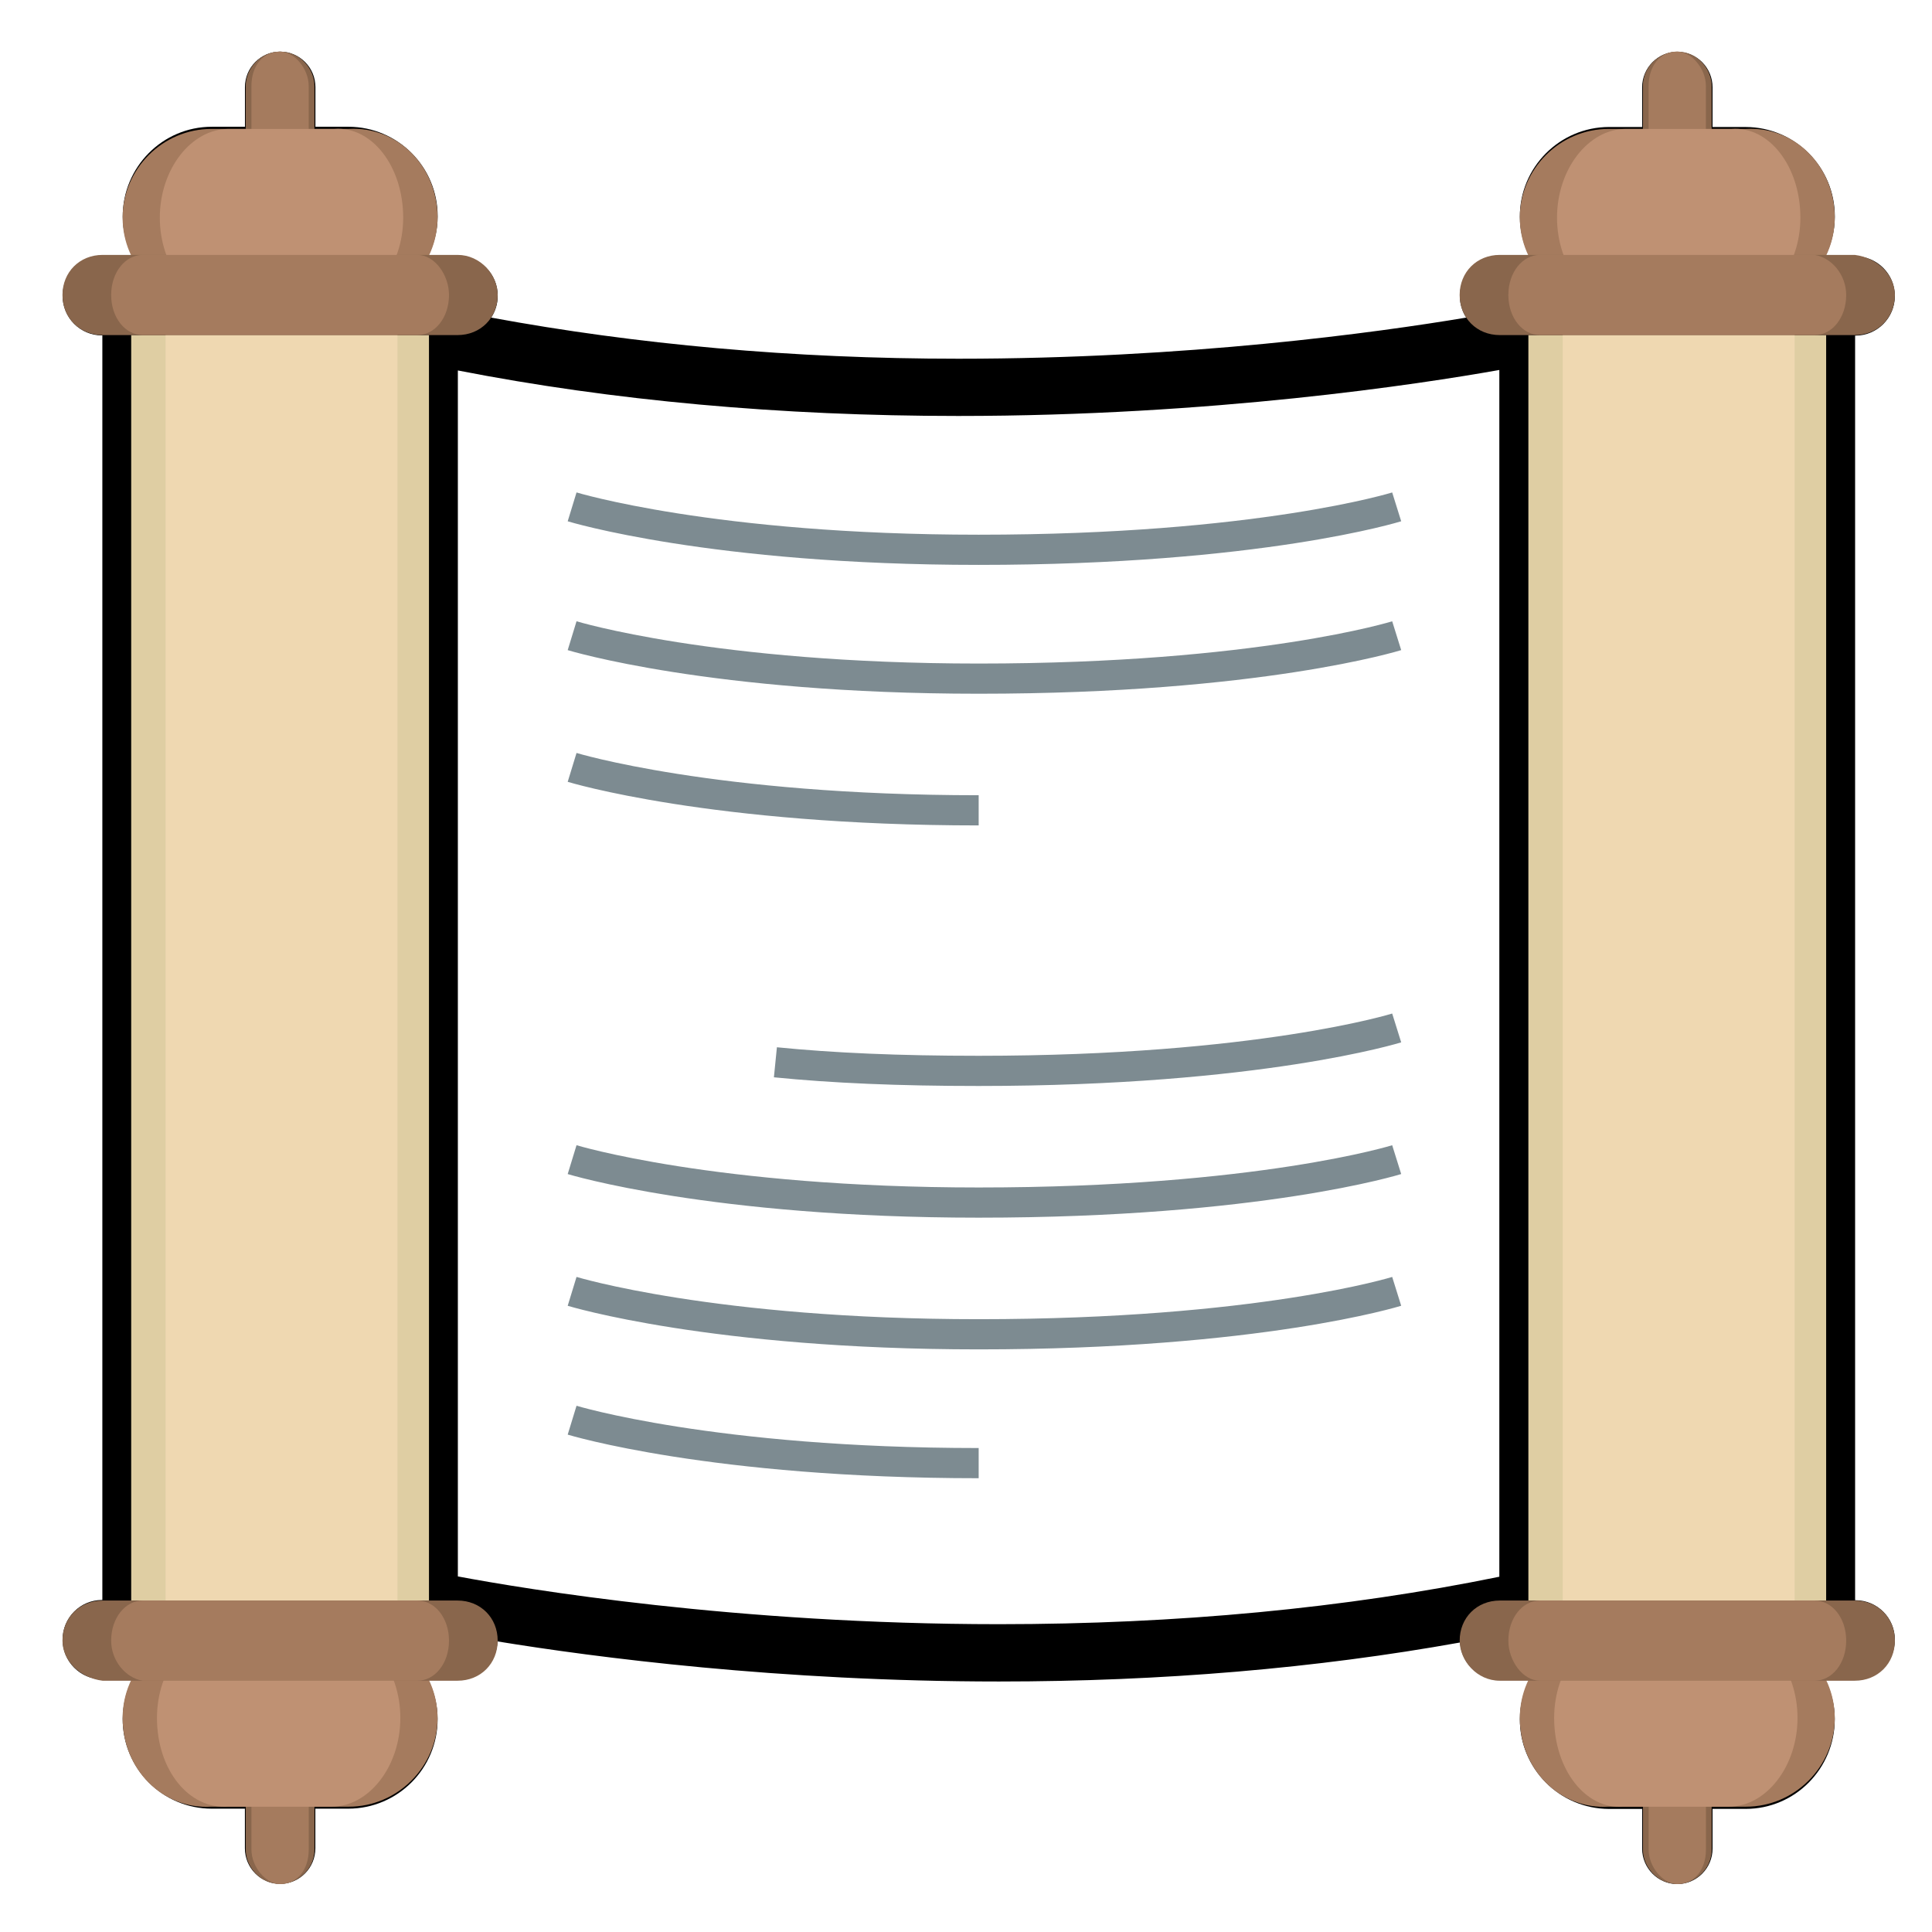
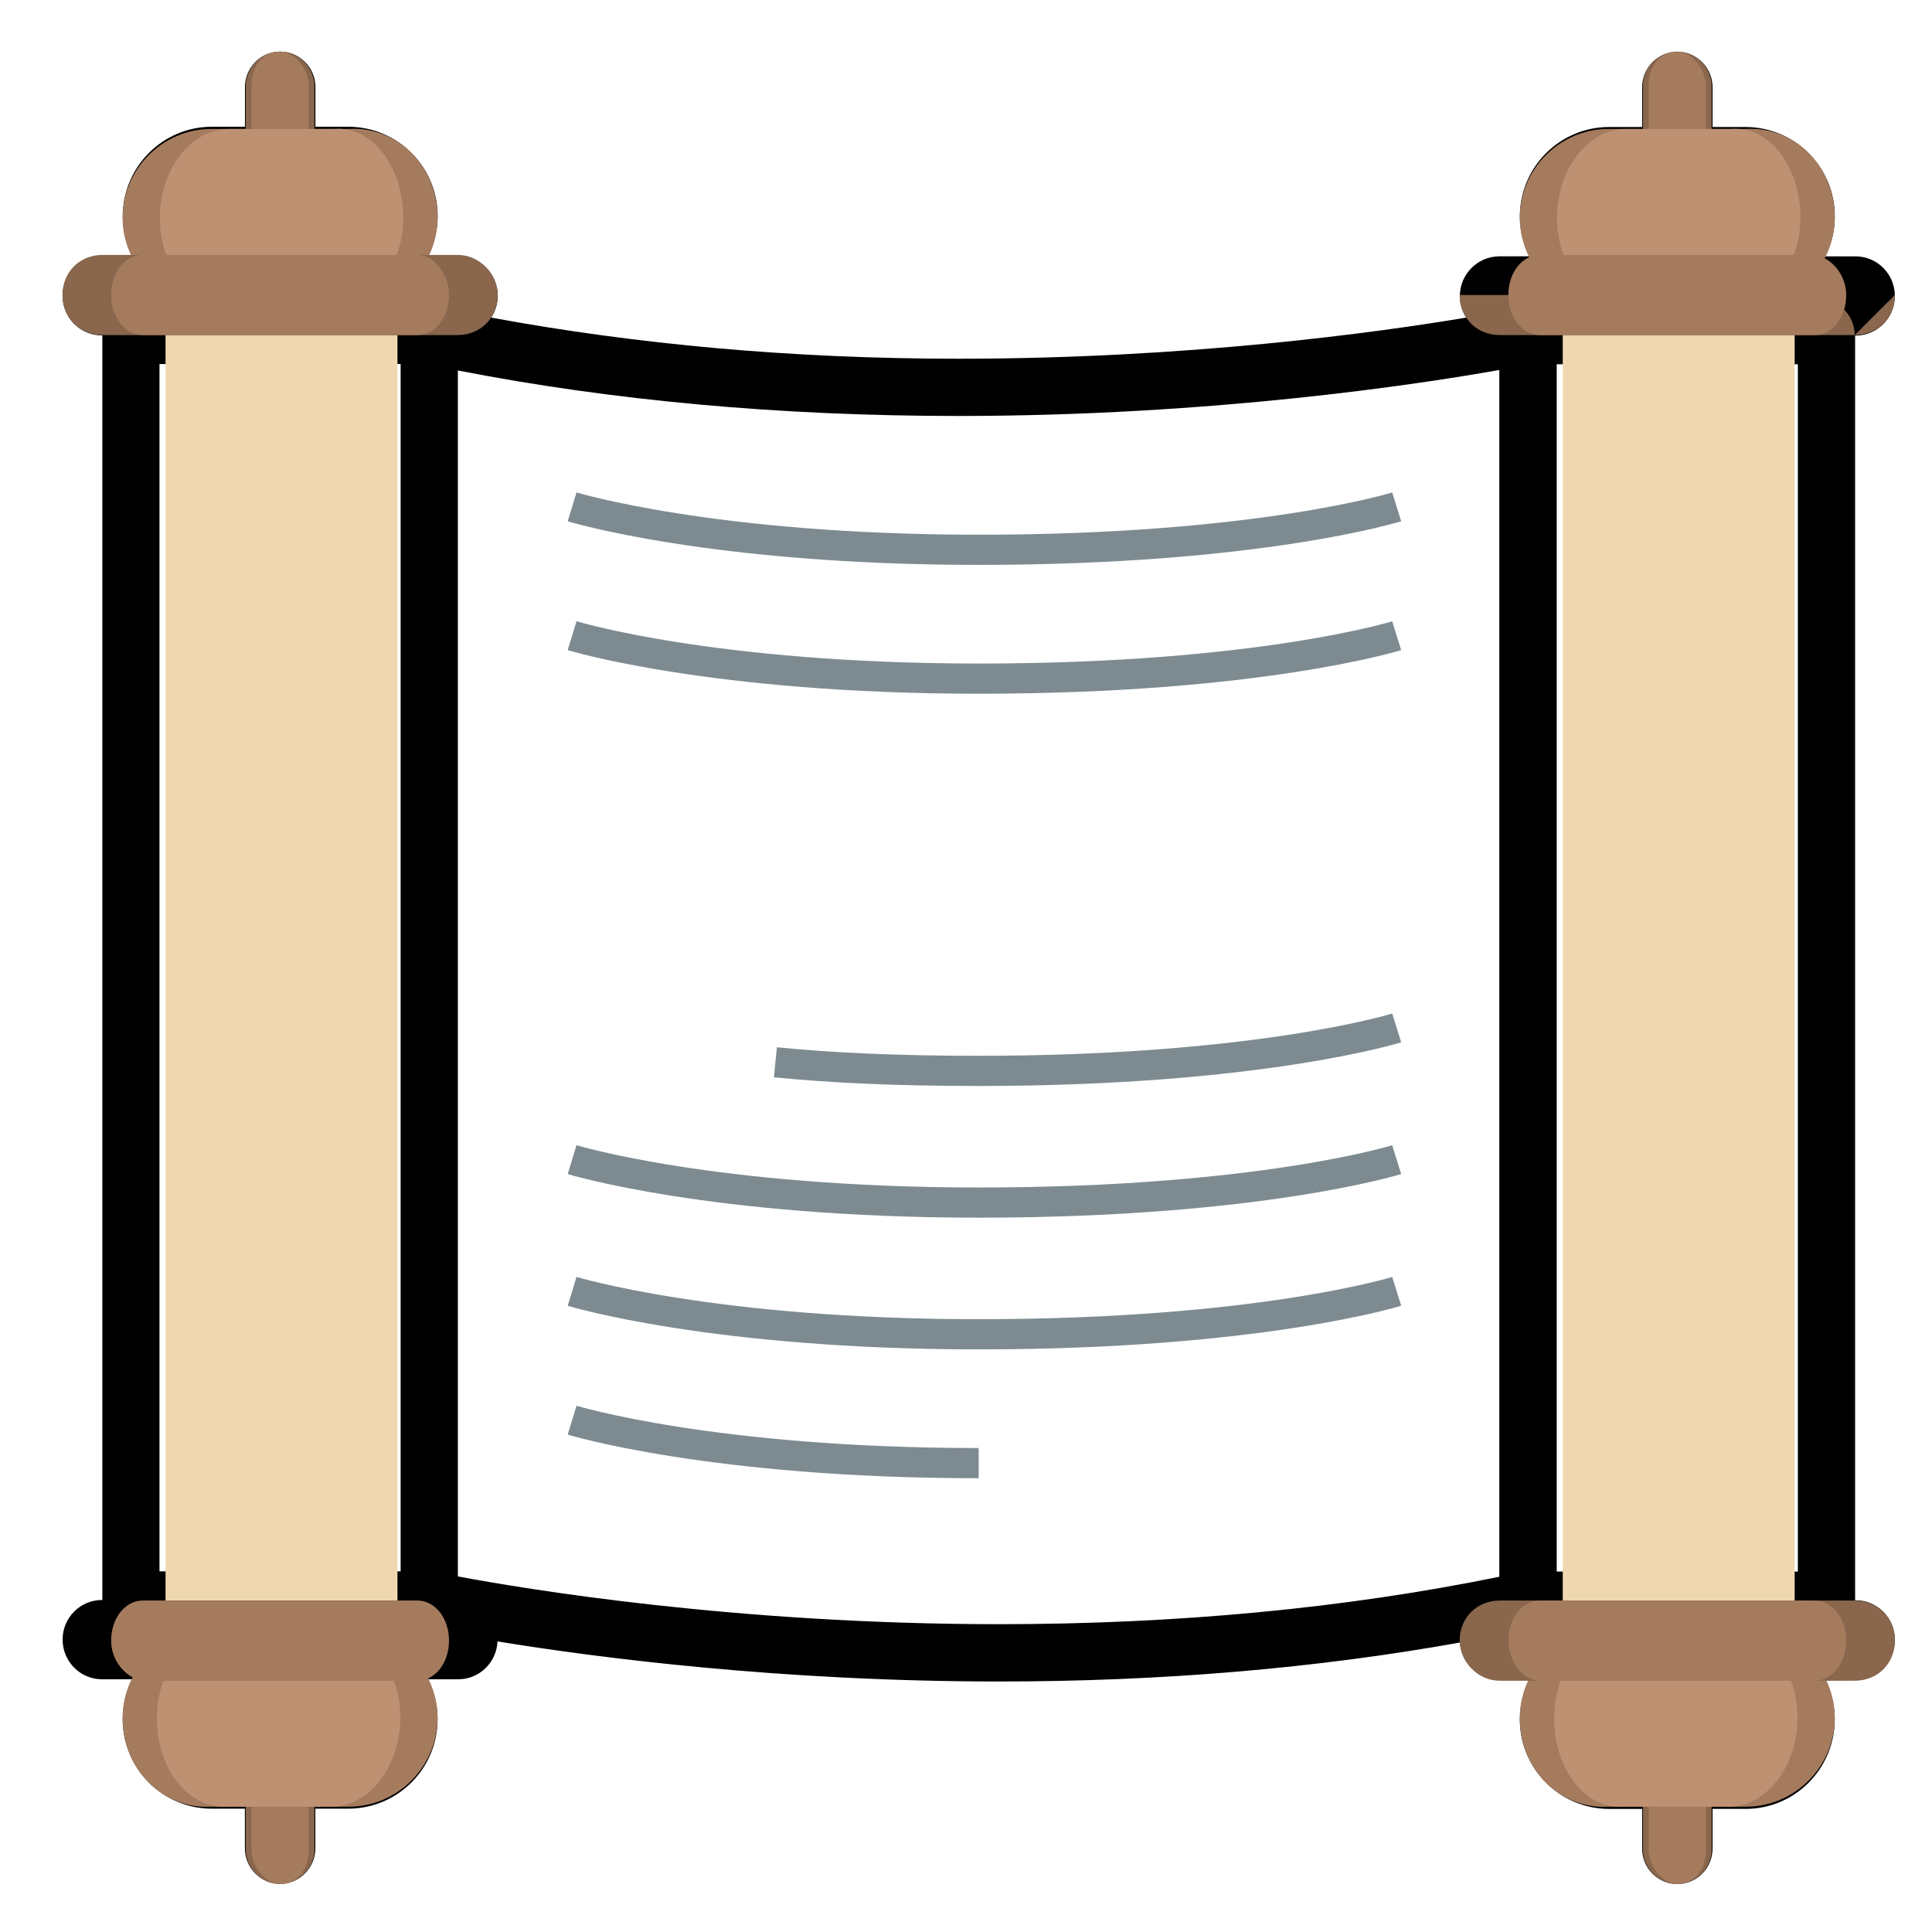
<svg xmlns="http://www.w3.org/2000/svg" id="Livello_1" version="1.1" viewBox="0 0 800 800">
  <path d="M768.32,662.61h-.16V138.97h.16c9,0,16.3-7.35,16.3-16.41s-7.3-16.41-16.3-16.41h-12.52c2.44-4.97,3.96-10.5,3.96-16.41.07-20.45-16.45-37.08-36.9-37.15h-13.73v-16.44c0-8.11-6.54-14.68-14.59-14.68s-14.56,6.58-14.56,14.68v16.43h-13.73c-20.45.07-36.98,16.7-36.91,37.15,0,5.93,1.5,11.44,3.96,16.41h-12.52c-9.08.09-16.37,7.52-16.28,16.6.03,3.11.94,6.16,2.64,8.77-37.05,6.2-115.39,17.03-210.31,17.03-68.64,0-133.39-5.94-193.44-17.03,1.71-2.59,2.71-5.69,2.71-9.03,0-9.08-7.31-16.41-16.3-16.41h-12.54c2.45-4.98,3.96-10.51,3.96-16.43.08-20.44-16.43-37.08-36.87-37.15,0,0,0,0-.01,0h-13.73v-16.41c.02-8.08-6.51-14.66-14.59-14.69-8.07,0-14.59,6.58-14.59,14.69v16.41h-13.73c-20.37,0-36.88,16.63-36.88,37.15,0,5.93,1.5,11.46,3.96,16.43h-12.56c-9,0-16.3,7.33-16.3,16.41s7.3,16.41,16.3,16.41h.16v523.63h-.16c-9,0-16.3,7.35-16.3,16.4s7.3,16.43,16.3,16.43h12.53c-2.55,5.1-3.9,10.72-3.95,16.43,0,20.52,16.5,37.15,36.88,37.15h13.73v16.43c0,8.12,6.54,14.69,14.59,14.69s14.58-6.59,14.58-14.69v-16.43h13.71c20.45-.06,36.98-16.69,36.91-37.14h0c0-5.94-1.5-11.46-3.96-16.44h12.54c8.73,0,15.83-6.96,16.24-15.67,40.3,6.58,116.67,16.59,207.66,16.59,67.39,0,131.42-5.46,190.91-16.15.51,8.58,7.59,15.29,16.19,15.34h12.52c-2.45,4.97-3.96,10.5-3.96,16.43-.06,20.45,16.46,37.08,36.91,37.15h13.73v16.43c0,8.11,6.54,14.68,14.56,14.68s14.59-6.59,14.59-14.68v-16.45h13.73c20.37,0,36.88-16.63,36.88-37.15,0-5.93-1.5-11.46-3.95-16.43h12.53c9,0,16.3-7.35,16.3-16.43.04-9.01-7.23-16.35-16.24-16.39-.01,0-.03,0-.04,0M644.6,650.76V150.82h99.85v499.93h-99.85ZM165.88,650.66h-99.84V150.74h99.85v499.92h-.01ZM189.59,652.76V153.4c64.01,12.51,133.63,18.84,207.2,18.84,105.31,0,191.23-13.21,224.05-19.04v499.69c-63.75,13.05-133.4,19.65-207.19,19.65-108.72,0-196.17-14.54-224.06-19.78" />
  <g>
    <path d="M130.2,58.13c0,8.3-7.11,14.23-14.23,14.23-8.3,0-14.23-7.11-14.23-14.23v-22.53c0-7.11,5.93-14.23,14.23-14.23s14.23,7.11,14.23,14.23v22.53" fill="#89664c" />
    <path d="M101.75,743.37c0-8.3,7.11-14.23,14.23-14.23,8.3,0,14.23,7.11,14.23,14.23v22.53c0,8.3-7.11,14.23-14.23,14.23-8.3,0-14.23-7.11-14.23-14.23v-22.53" fill="#89664c" />
  </g>
  <g>
    <path d="M181.18,90.14c0,20.15-16.6,36.75-36.75,36.75h-56.91c-20.15,0-36.75-16.6-36.75-36.75s16.6-36.75,36.75-36.75h56.91c20.15-1.19,36.75,15.41,36.75,36.75" fill="#a57b5e" />
    <path d="M50.77,711.36c0-20.15,16.6-36.75,36.75-36.75h56.91c20.15,0,36.75,16.6,36.75,36.75s-16.6,36.75-36.75,36.75h-56.91c-20.15,1.19-36.75-15.41-36.75-36.75" fill="#a57b5e" />
  </g>
-   <path d="M54.33,138.74h123.3v524.01H54.33V138.74Z" fill="#dfcea3" />
  <g>
    <path d="M206.08,122.15c0,9.48-7.11,16.6-16.6,16.6H42.47c-9.48,0-16.6-7.11-16.6-16.6s7.11-16.6,16.6-16.6h147.01c9.48,0,16.6,8.3,16.6,16.6" fill="#89664c" />
-     <path d="M25.87,679.35c0-9.48,7.11-16.6,16.6-16.6h147.01c9.48,0,16.6,7.11,16.6,16.6s-7.11,16.6-16.6,16.6H42.47c-9.48-1.19-16.6-8.3-16.6-16.6" fill="#89664c" />
  </g>
  <g>
    <path d="M127.83,58.13c0,8.3-4.74,14.23-11.86,14.23-5.93,0-11.86-7.11-11.86-14.23v-22.53c0-8.3,4.74-14.23,11.86-14.23,5.93,0,11.86,7.11,11.86,14.23v22.53" fill="#a57b5e" />
    <path d="M104.12,743.37c0-8.3,4.74-14.23,11.86-14.23,5.93,0,11.86,7.11,11.86,14.23v22.53c0,8.3-4.74,14.23-11.86,14.23-5.93,0-11.86-7.11-11.86-14.23v-22.53" fill="#a57b5e" />
  </g>
  <g>
    <path d="M166.95,90.14c0,20.15-13.04,36.75-28.45,36.75h-43.87c-15.41,0-28.45-16.6-28.45-36.75s13.04-36.75,28.45-36.75h43.87c15.41-1.19,28.45,15.41,28.45,36.75" fill="#bf9173" />
    <path d="M65,711.36c0-20.15,13.04-36.75,28.45-36.75h43.87c15.41,0,28.45,16.6,28.45,36.75s-13.04,36.75-28.45,36.75h-42.68c-16.6,1.19-29.64-15.41-29.64-36.75" fill="#bf9173" />
  </g>
  <path d="M68.55,138.74h96.03v524.01h-96.03V138.74Z" fill="#efd8b1" />
  <g>
    <path d="M185.92,122.15c0,9.48-5.93,16.6-13.04,16.6H59.07c-7.11,0-13.04-7.11-13.04-16.6s5.93-16.6,13.04-16.6h113.81c7.11,0,13.04,8.3,13.04,16.6" fill="#a57b5e" />
    <path d="M46.03,679.35c0-9.48,5.93-16.6,13.04-16.6h113.81c7.11,0,13.04,7.11,13.04,16.6s-5.93,16.6-13.04,16.6H59.07c-7.11-1.19-13.04-8.3-13.04-16.6" fill="#a57b5e" />
  </g>
  <g>
    <path d="M708.75,58.13c0,8.3-7.11,14.23-14.23,14.23-8.3,0-14.23-7.11-14.23-14.23v-22.53c0-8.3,7.11-14.23,14.23-14.23,8.3,0,14.23,7.11,14.23,14.23v22.53" fill="#89664c" />
    <path d="M680.3,743.37c0-8.3,7.11-14.23,14.23-14.23,8.3,0,14.23,7.11,14.23,14.23v22.53c0,8.3-7.11,14.23-14.23,14.23-8.3,0-14.23-7.11-14.23-14.23v-22.53" fill="#89664c" />
  </g>
  <g>
    <path d="M759.73,90.14c0,20.15-16.6,36.75-36.75,36.75h-56.91c-20.15,0-36.75-16.6-36.75-36.75s16.6-36.75,36.75-36.75h56.91c20.15-1.19,36.75,15.41,36.75,36.75" fill="#a57b5e" />
    <path d="M629.32,711.36c0-20.15,16.6-36.75,36.75-36.75h56.91c20.15,0,36.75,16.6,36.75,36.75s-16.6,36.75-36.75,36.75h-56.91c-20.15,1.19-36.75-15.41-36.75-36.75" fill="#a57b5e" />
  </g>
-   <path d="M632.87,138.74h123.3v524.01h-123.3V138.74Z" fill="#dfcea3" />
  <g>
-     <path d="M784.62,122.15c0,9.48-7.11,16.6-16.6,16.6h-147.01c-9.48,0-16.6-7.11-16.6-16.6s7.11-16.6,16.6-16.6h147.01c9.48,1.19,16.6,8.3,16.6,16.6" fill="#89664c" />
+     <path d="M784.62,122.15c0,9.48-7.11,16.6-16.6,16.6h-147.01c-9.48,0-16.6-7.11-16.6-16.6h147.01c9.48,1.19,16.6,8.3,16.6,16.6" fill="#89664c" />
    <path d="M604.42,679.35c0-9.48,7.11-16.6,16.6-16.6h147.01c9.48,0,16.6,7.11,16.6,16.6s-7.11,16.6-16.6,16.6h-147.01c-9.48,0-16.6-8.3-16.6-16.6" fill="#89664c" />
  </g>
  <g>
    <path d="M706.38,58.13c0,8.3-4.74,14.23-11.86,14.23-5.93,0-11.86-7.11-11.86-14.23v-22.53c0-8.3,4.74-14.23,11.86-14.23,5.93,0,11.86,7.11,11.86,14.23v22.53" fill="#a57b5e" />
    <path d="M682.67,743.37c0-8.3,4.74-14.23,11.86-14.23,5.93,0,11.86,7.11,11.86,14.23v22.53c0,8.3-4.74,14.23-11.86,14.23-5.93,0-11.86-7.11-11.86-14.23v-22.53" fill="#a57b5e" />
  </g>
  <g>
    <path d="M745.5,90.14c0,20.15-13.04,36.75-28.45,36.75h-43.87c-15.41,0-28.45-16.6-28.45-36.75s13.04-36.75,28.45-36.75h43.87c15.41-1.19,28.45,15.41,28.45,36.75" fill="#bf9173" />
    <path d="M643.54,711.36c0-20.15,13.04-36.75,28.45-36.75h43.87c15.41,0,28.45,16.6,28.45,36.75s-13.04,36.75-28.45,36.75h-43.87c-15.41,1.19-28.45-15.41-28.45-36.75" fill="#bf9173" />
  </g>
  <path d="M647.1,138.74h96.03v524.01h-96.03V138.74Z" fill="#efd8b1" />
  <g>
    <path d="M764.47,122.15c0,9.48-5.93,16.6-13.04,16.6h-113.81c-7.11,0-13.04-7.11-13.04-16.6s5.93-16.6,13.04-16.6h113.81c7.11,1.19,13.04,8.3,13.04,16.6" fill="#a57b5e" />
    <path d="M624.58,679.35c0-9.48,5.93-16.6,13.04-16.6h113.81c7.11,0,13.04,7.11,13.04,16.6s-5.93,16.6-13.04,16.6h-113.81c-7.11,0-13.04-8.3-13.04-16.6" fill="#a57b5e" />
  </g>
  <g>
    <path d="M236.9,209.88s58.09,17.78,168.35,17.78c116.18,0,173.09-17.78,173.09-17.78" fill="none" stroke="#7d8b91" stroke-miterlimit="125" stroke-width="12.5" />
    <path d="M236.9,263.23s58.09,17.78,168.35,17.78c116.18,0,173.09-17.78,173.09-17.78" fill="none" stroke="#7d8b91" stroke-miterlimit="125" stroke-width="12.5" />
-     <path d="M236.9,317.76s58.09,17.78,168.35,17.78" fill="none" stroke="#7d8b91" stroke-miterlimit="125" stroke-width="12.5" />
    <path d="M321.08,439.87c23.71,2.37,50.98,3.56,84.17,3.56,116.18,0,173.09-17.78,173.09-17.78" fill="none" stroke="#7d8b91" stroke-miterlimit="125" stroke-width="12.5" />
    <path d="M236.9,480.18s58.09,17.78,168.35,17.78c116.18,0,173.09-17.78,173.09-17.78" fill="none" stroke="#7d8b91" stroke-miterlimit="125" stroke-width="12.5" />
    <path d="M236.9,534.72s58.09,17.78,168.35,17.78c116.18,0,173.09-17.78,173.09-17.78" fill="none" stroke="#7d8b91" stroke-miterlimit="125" stroke-width="12.5" />
    <path d="M236.9,588.07s58.09,17.78,168.35,17.78" fill="none" stroke="#7d8b91" stroke-miterlimit="125" stroke-width="12.5" />
  </g>
</svg>